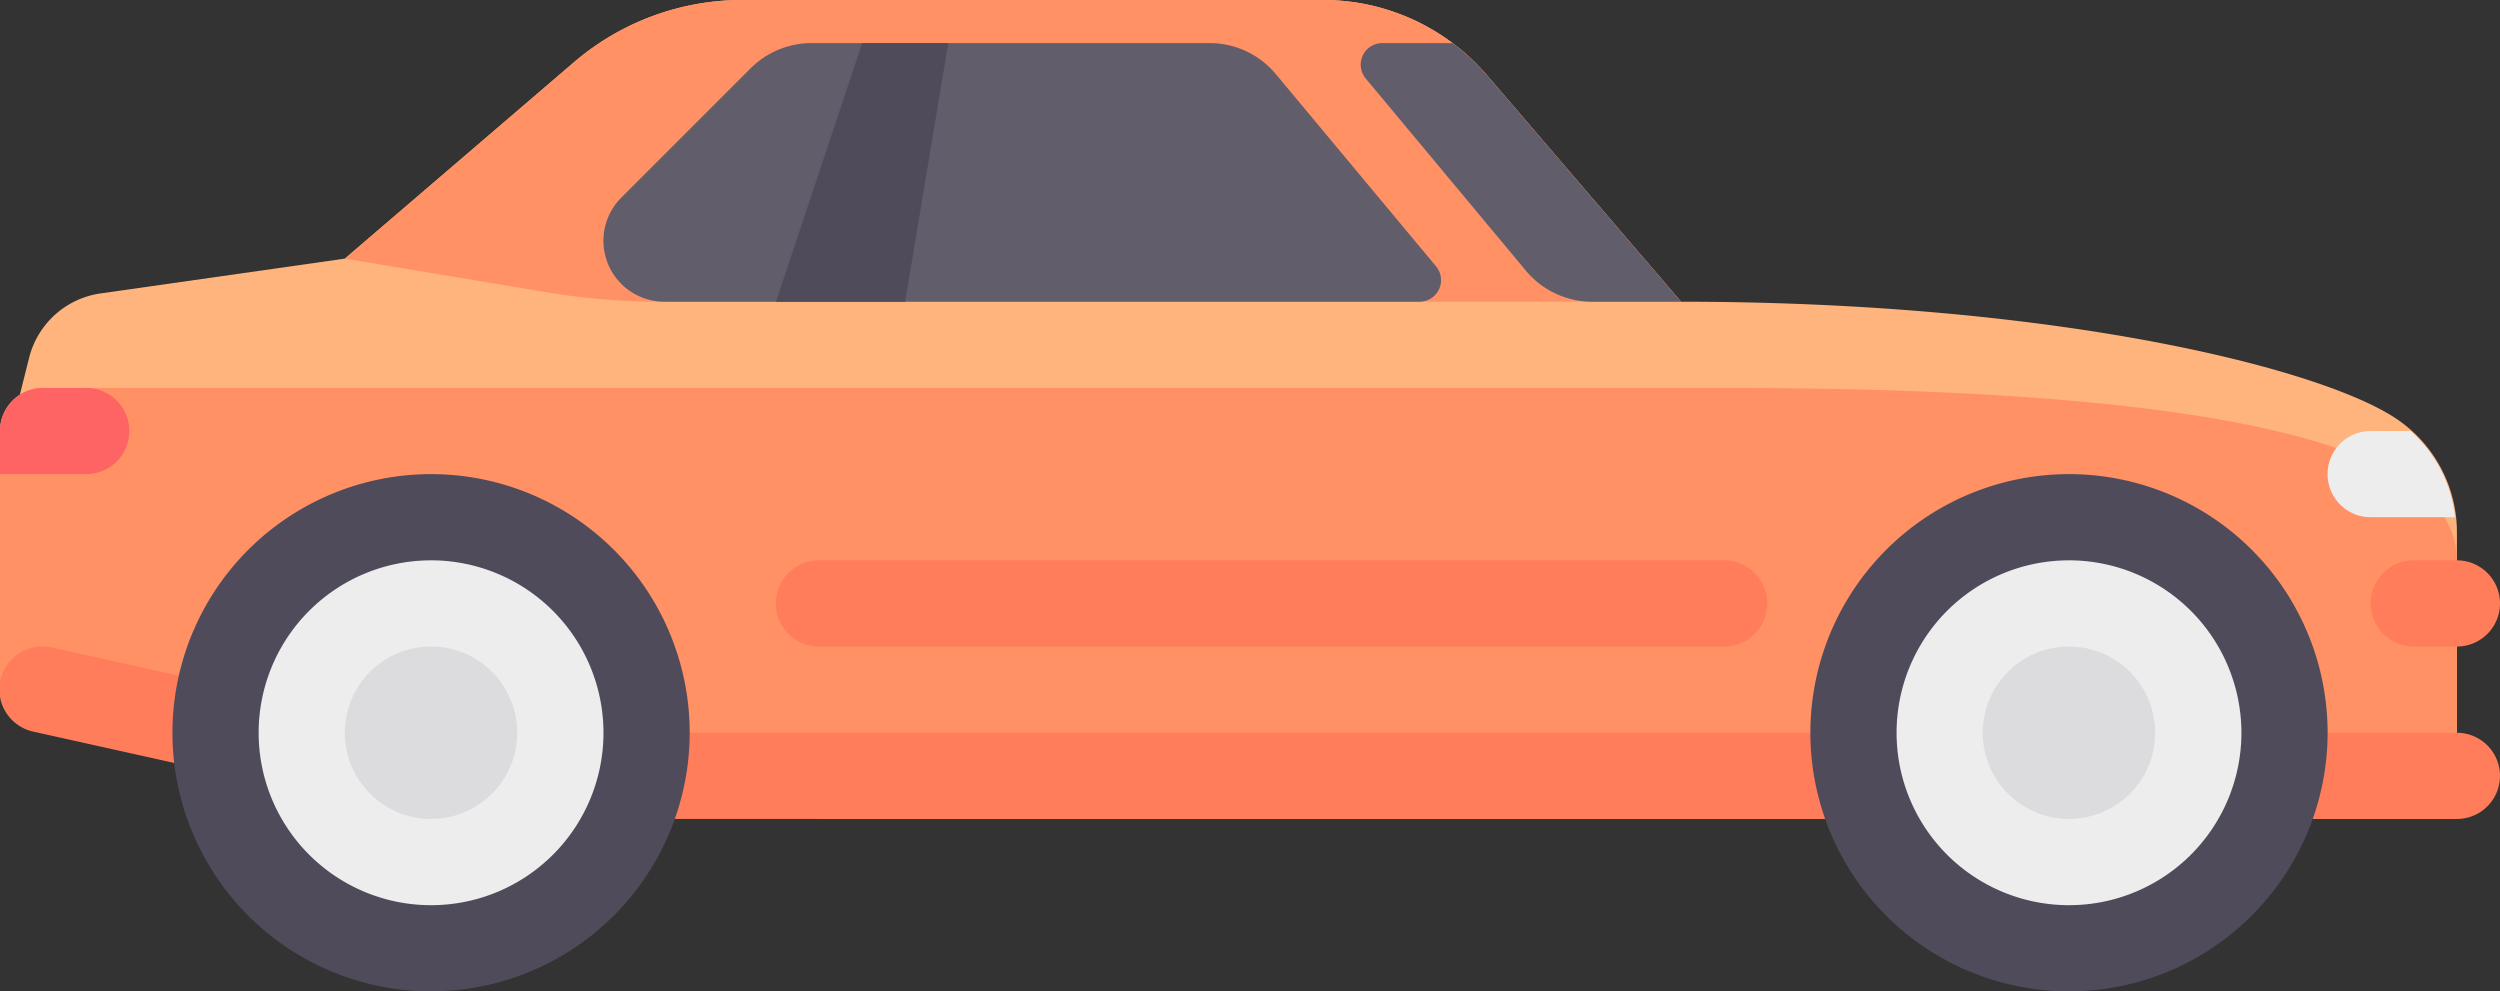
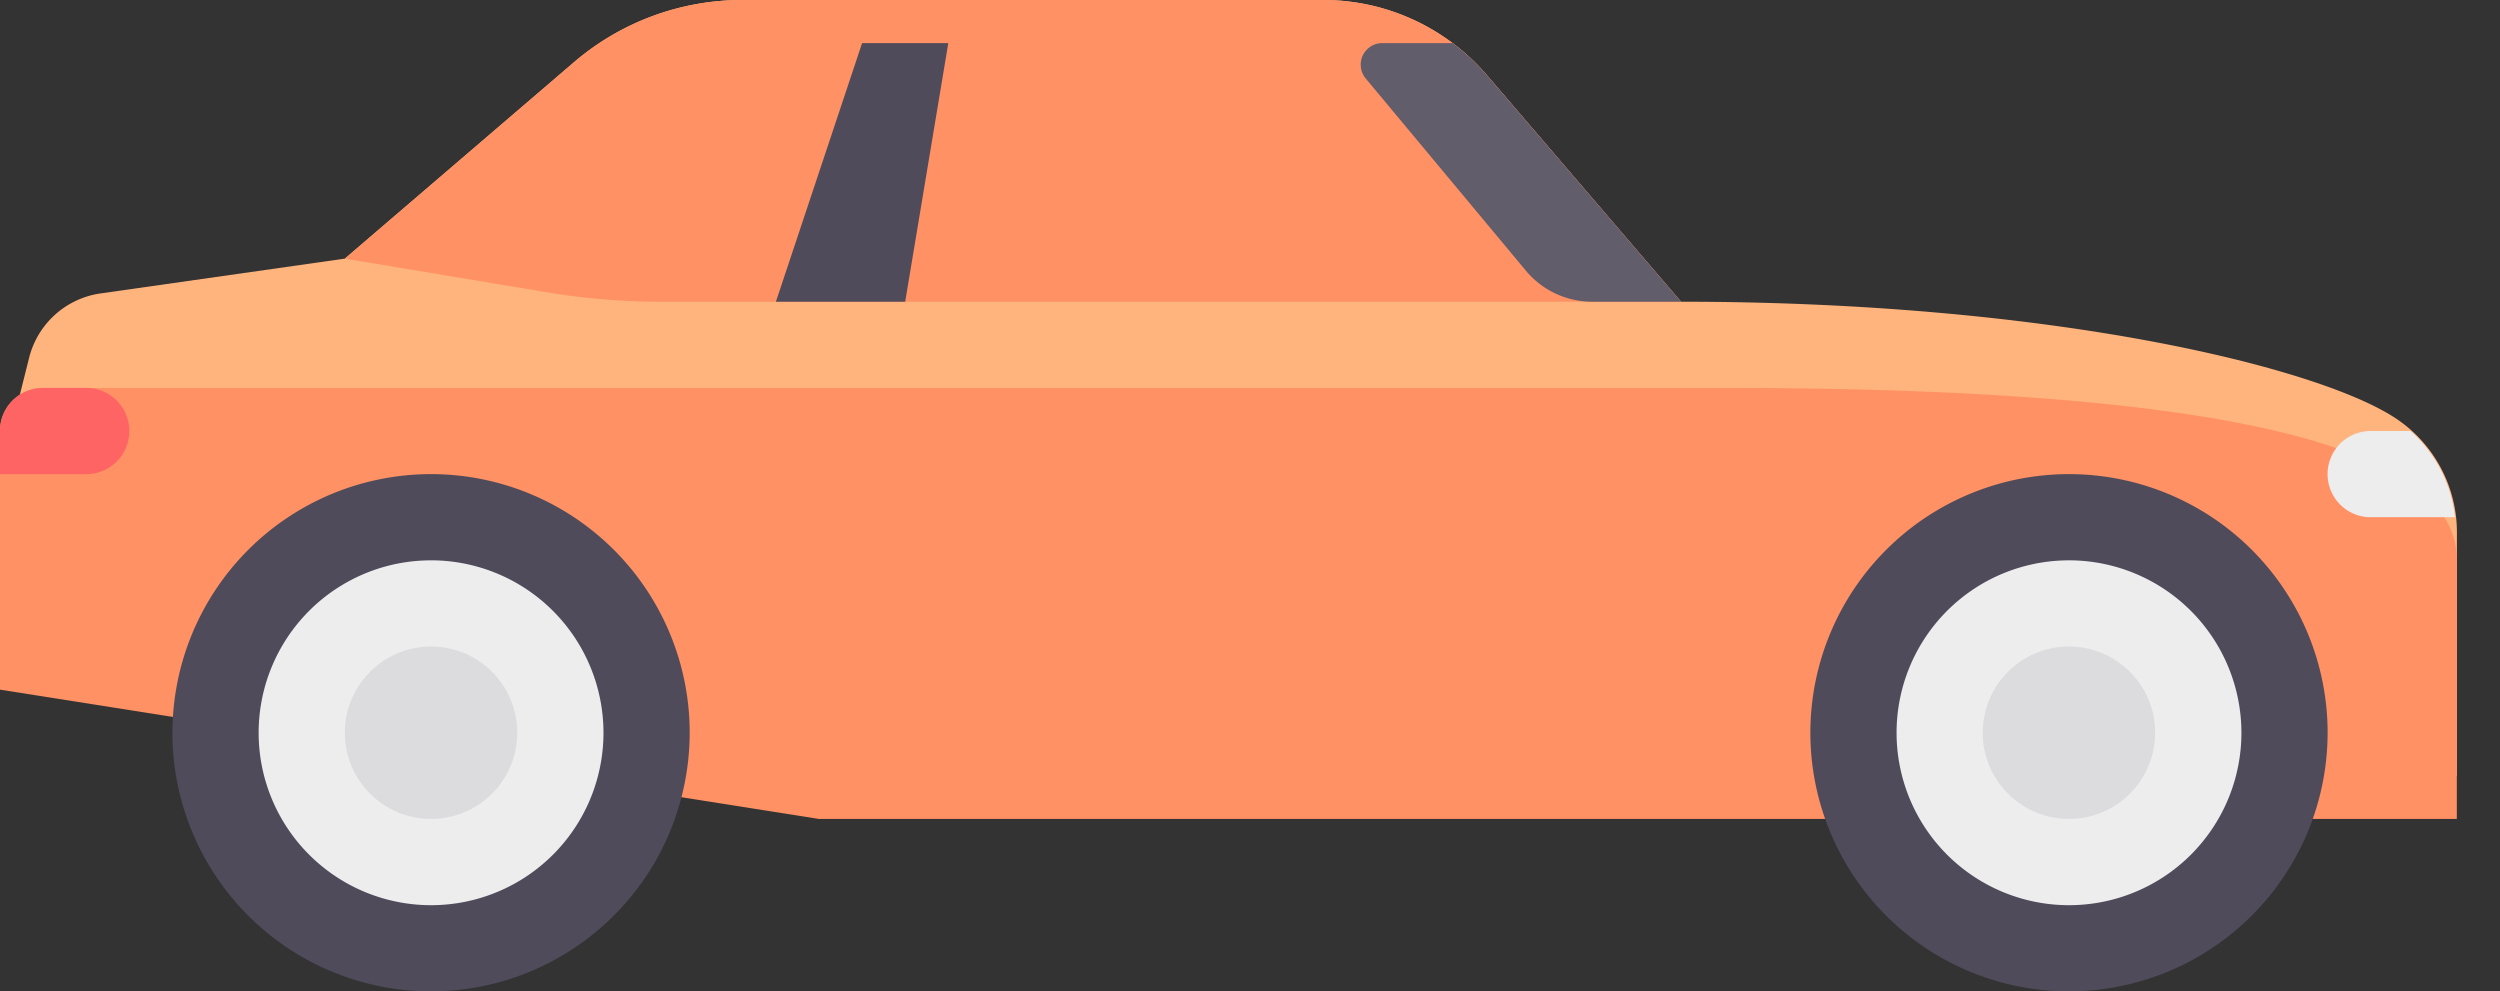
<svg xmlns="http://www.w3.org/2000/svg" width="134.743" height="53.432" viewBox="0 0 134.743 53.432">
  <rect x="0" y="0" width="134.743" height="53.432" fill="#333333" stroke="none" />
  <defs>
    <style>
            .cls-1{fill:#ffb47d}.cls-2{fill:#ff9164}.cls-3{fill:#ff7d5a}.cls-4{fill:#ededee}.cls-5{fill:#504b5a}.cls-6{fill:#dcdbde}.cls-7{fill:#625d6b}.cls-8{fill:#ff6464}
        </style>
  </defs>
  <g id="automobile" transform="translate(.001 -154.484)">
    <path id="Caminho_195" d="M128.9 176.888c-4.376-2.7-18.49-6.141-38.3-6.141l-10.455-12.206a11.616 11.616 0 0 0-8.819-4.056H40.008a13.939 13.939 0 0 0-9.071 3.356L18.59 168.424 5.421 170.3a4.646 4.646 0 0 0-3.85 3.473L0 180.039 34.853 196.3h97.571v-13.132a7.369 7.369 0 0 0-3.524-6.28z" class="cls-1" data-name="Caminho 195" transform="translate(-.004 -.001)" />
    <path id="Caminho_196" d="M132.423 243.224c0-4.646-6.969-9.293-39.493-9.293H2.327A2.323 2.323 0 0 0 0 236.254v13.939l44.14 6.969h88.279v-13.938z" class="cls-2" data-name="Caminho 196" transform="translate(-.004 -58.539)" />
-     <path id="Caminho_197" d="M132.419 291.547H23.485l-20.659-4.59a2.323 2.323 0 1 0-1.007 4.535l20.908 4.646a2.28 2.28 0 0 0 .5.056h109.191a2.323 2.323 0 0 0 0-4.646z" class="cls-3" data-name="Caminho 197" transform="translate(0 -97.57)" />
    <circle id="Elipse_14" cx="11.616" cy="11.616" r="11.616" class="cls-4" data-name="Elipse 14" transform="translate(99.894 182.361)" />
    <path id="Caminho_198" d="M384.7 279.464a13.939 13.939 0 1 1 13.939-13.939 13.954 13.954 0 0 1-13.939 13.939zm0-23.231a9.293 9.293 0 1 0 9.293 9.293 9.3 9.3 0 0 0-9.293-9.294z" class="cls-5" data-name="Caminho 198" transform="translate(-273.188 -71.548)" />
    <circle id="Elipse_15" cx="4.646" cy="4.646" r="4.646" class="cls-6" data-name="Elipse 15" transform="translate(106.863 189.33)" />
    <circle id="Elipse_16" cx="11.616" cy="11.616" r="11.616" class="cls-4" data-name="Elipse 16" transform="translate(11.615 182.361)" />
    <path id="Caminho_199" d="M49.253 279.464a13.939 13.939 0 1 1 13.939-13.939 13.954 13.954 0 0 1-13.939 13.939zm0-23.231a9.293 9.293 0 1 0 9.293 9.293 9.3 9.3 0 0 0-9.293-9.294z" class="cls-5" data-name="Caminho 199" transform="translate(-26.021 -71.548)" />
    <circle id="Elipse_17" cx="4.646" cy="4.646" r="4.646" class="cls-6" data-name="Elipse 17" transform="translate(18.584 189.33)" />
    <g id="Grupo_77" data-name="Grupo 77" transform="translate(41.817 184.685)">
-       <path id="Caminho_200" d="M210.01 273.888h-48.786a2.323 2.323 0 0 1-2.323-2.323 2.323 2.323 0 0 1 2.323-2.323h48.786a2.323 2.323 0 0 1 2.323 2.323 2.323 2.323 0 0 1-2.323 2.323z" class="cls-3" data-name="Caminho 200" transform="translate(-158.901 -269.242)" />
-       <path id="Caminho_201" d="M490.164 273.888h-2.323a2.323 2.323 0 0 1-2.323-2.323 2.323 2.323 0 0 1 2.323-2.323h2.323a2.323 2.323 0 0 1 2.323 2.323 2.323 2.323 0 0 1-2.323 2.323z" class="cls-3" data-name="Caminho 201" transform="translate(-399.562 -269.242)" />
-     </g>
+       </g>
    <path id="Caminho_202" d="M70.624 168.423L82.97 157.84a13.939 13.939 0 0 1 9.071-3.356h31.319a11.615 11.615 0 0 1 8.819 4.056l10.463 12.206h-55a37.175 37.175 0 0 1-6.111-.506z" class="cls-2" data-name="Caminho 202" transform="translate(-52.039)" />
-     <path id="Caminho_203" d="M159.826 164.984a4.646 4.646 0 0 0-3.569-1.672H134.8a4.645 4.645 0 0 0-3.285 1.361l-6.969 6.969a3.285 3.285 0 0 0-.962 2.323 3.285 3.285 0 0 0 3.285 3.285h40.7a1.162 1.162 0 0 0 .892-1.905z" class="cls-7" data-name="Caminho 203" transform="translate(-91.062 -6.505)" />
    <path id="Caminho_204" d="M165.868 177.251H158.9l4.646-13.939h4.646z" class="cls-5" data-name="Caminho 204" transform="translate(-117.082 -6.505)" />
    <path id="Caminho_205" d="M481.165 242.759h-2.153a2.323 2.323 0 0 0 0 4.646h4.543a7.276 7.276 0 0 0-2.39-4.646z" class="cls-4" data-name="Caminho 205" transform="translate(-351.24 -65.044)" />
    <path id="Caminho_206" d="M285.465 165.045a11.6 11.6 0 0 0-1.852-1.733h-3.791a1.162 1.162 0 0 0-.892 1.905l8.635 10.362a4.646 4.646 0 0 0 3.569 1.672h4.793z" class="cls-7" data-name="Caminho 206" transform="translate(-205.324 -6.505)" />
    <path id="Caminho_207" d="M0 236.255v2.323h4.65a2.323 2.323 0 1 0 0-4.646H2.327A2.323 2.323 0 0 0 0 236.255z" class="cls-8" data-name="Caminho 207" transform="translate(-.004 -58.54)" />
  </g>
</svg>